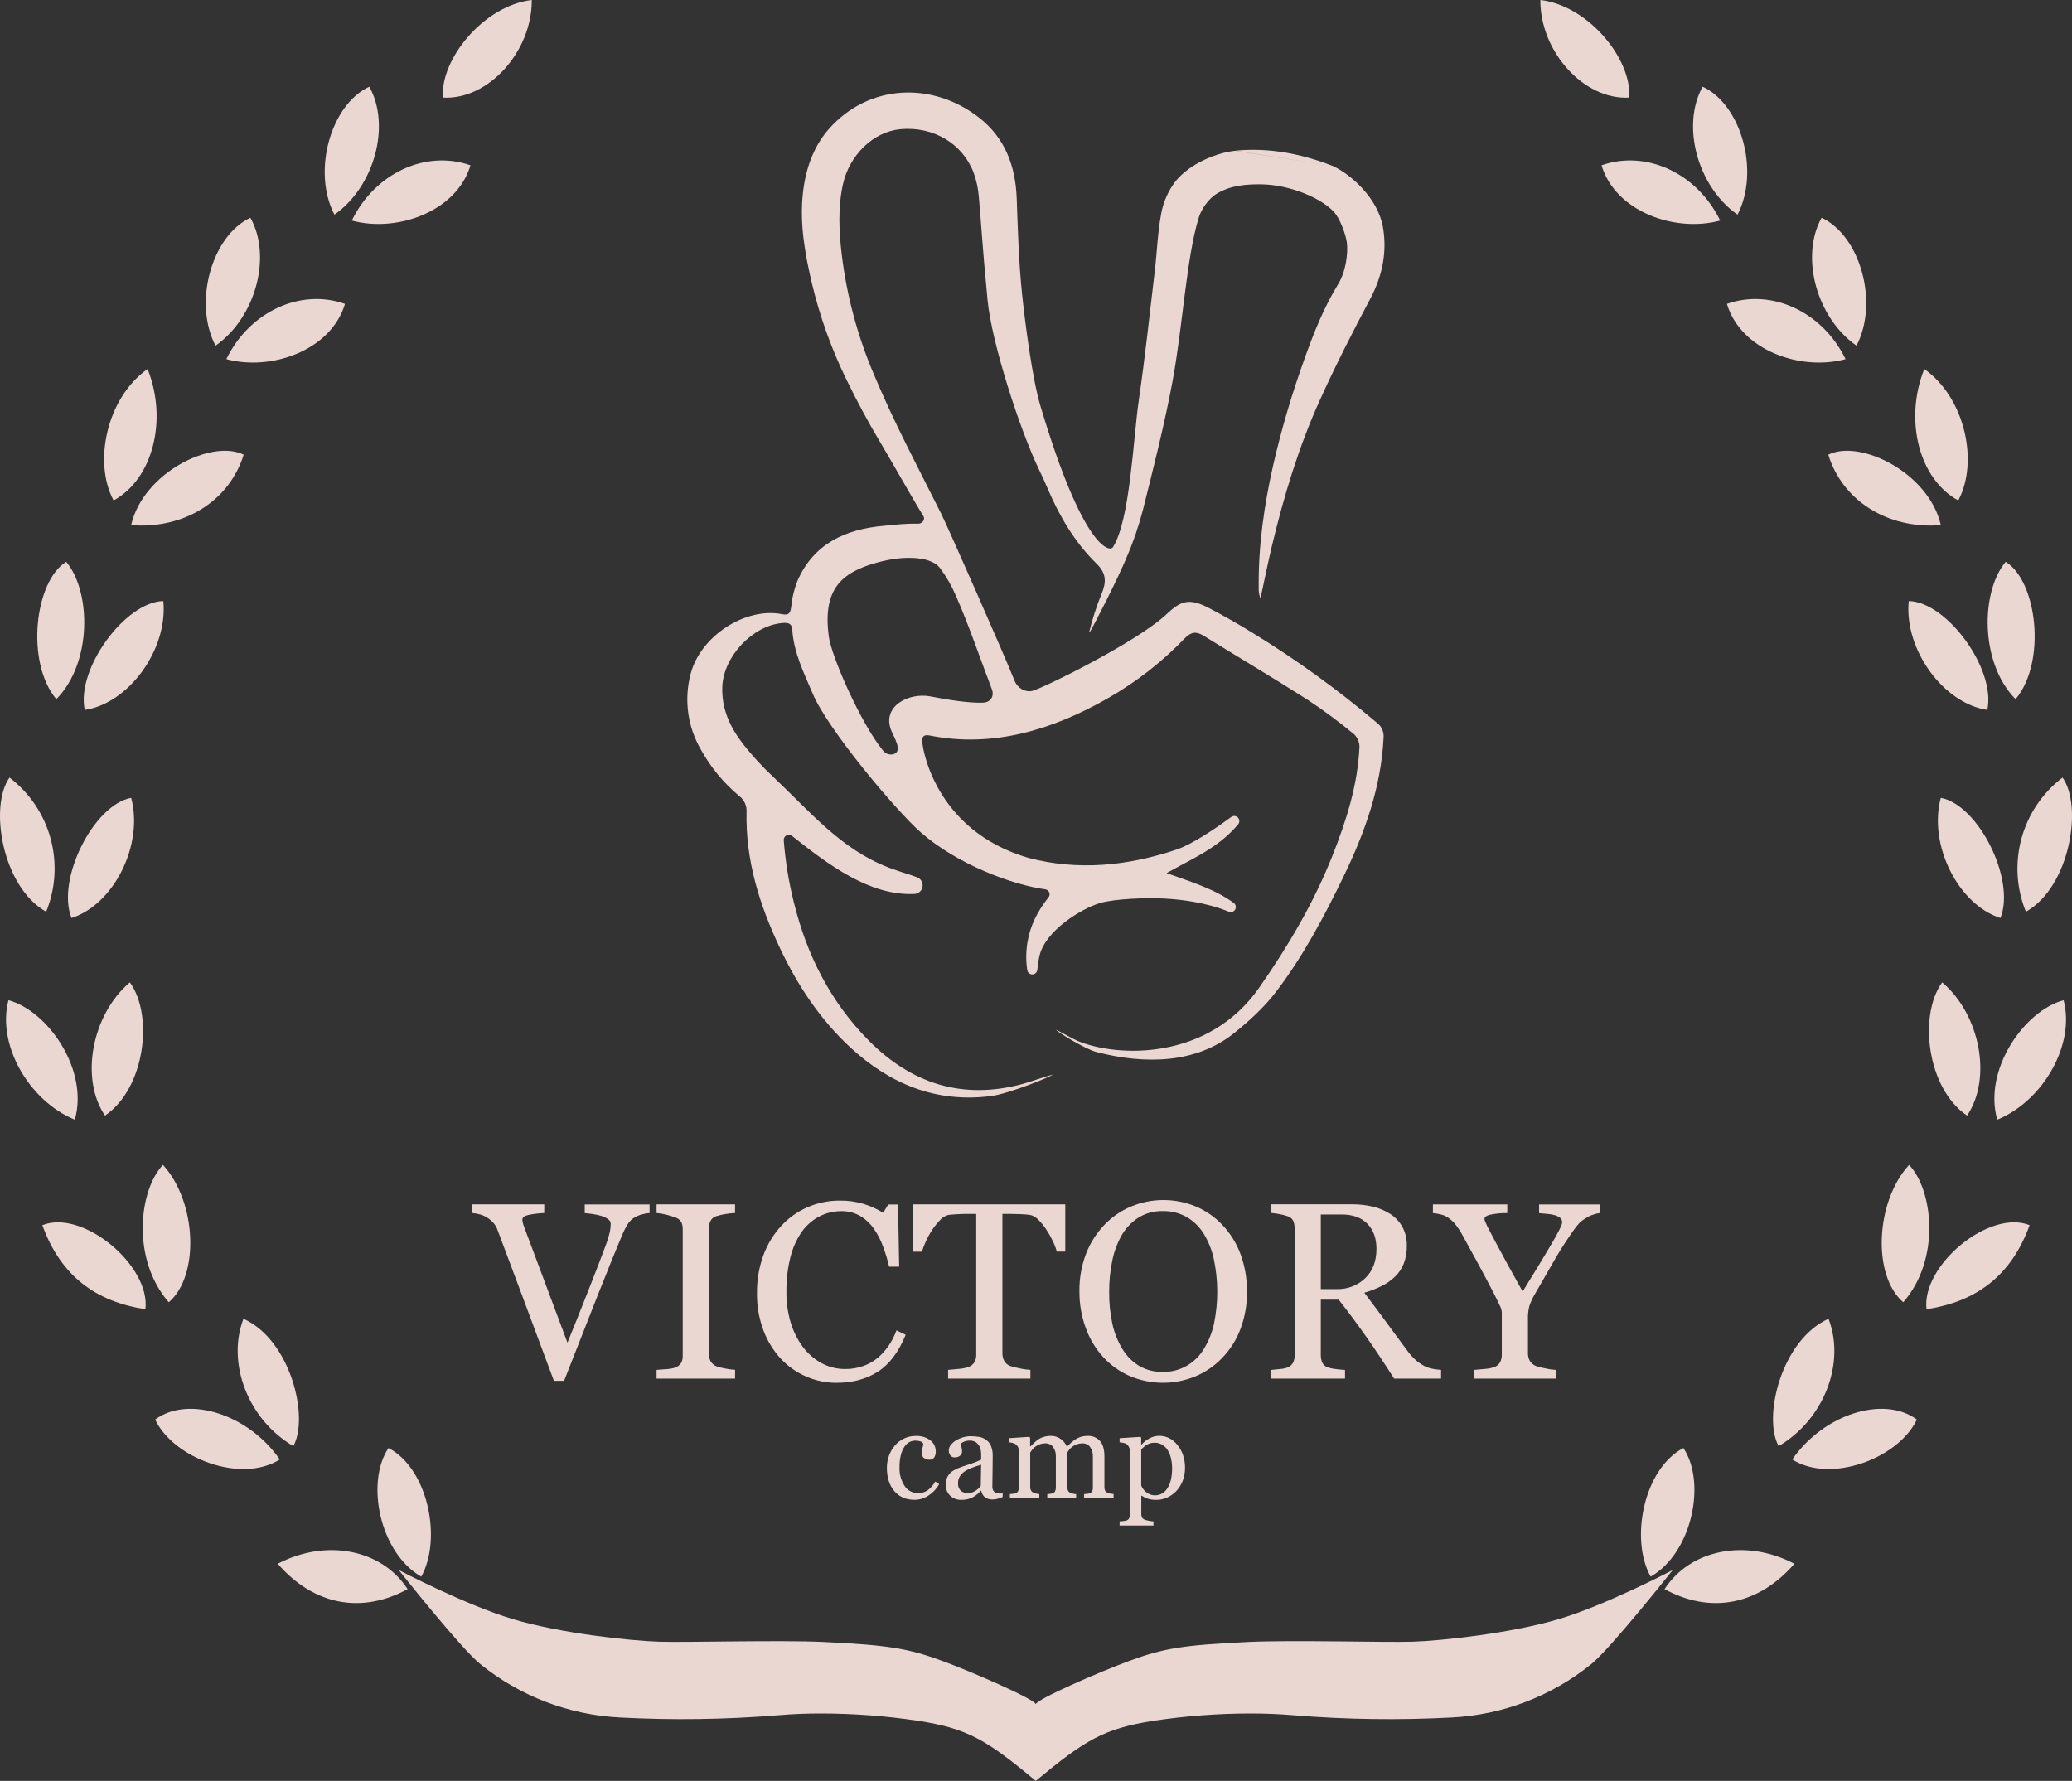
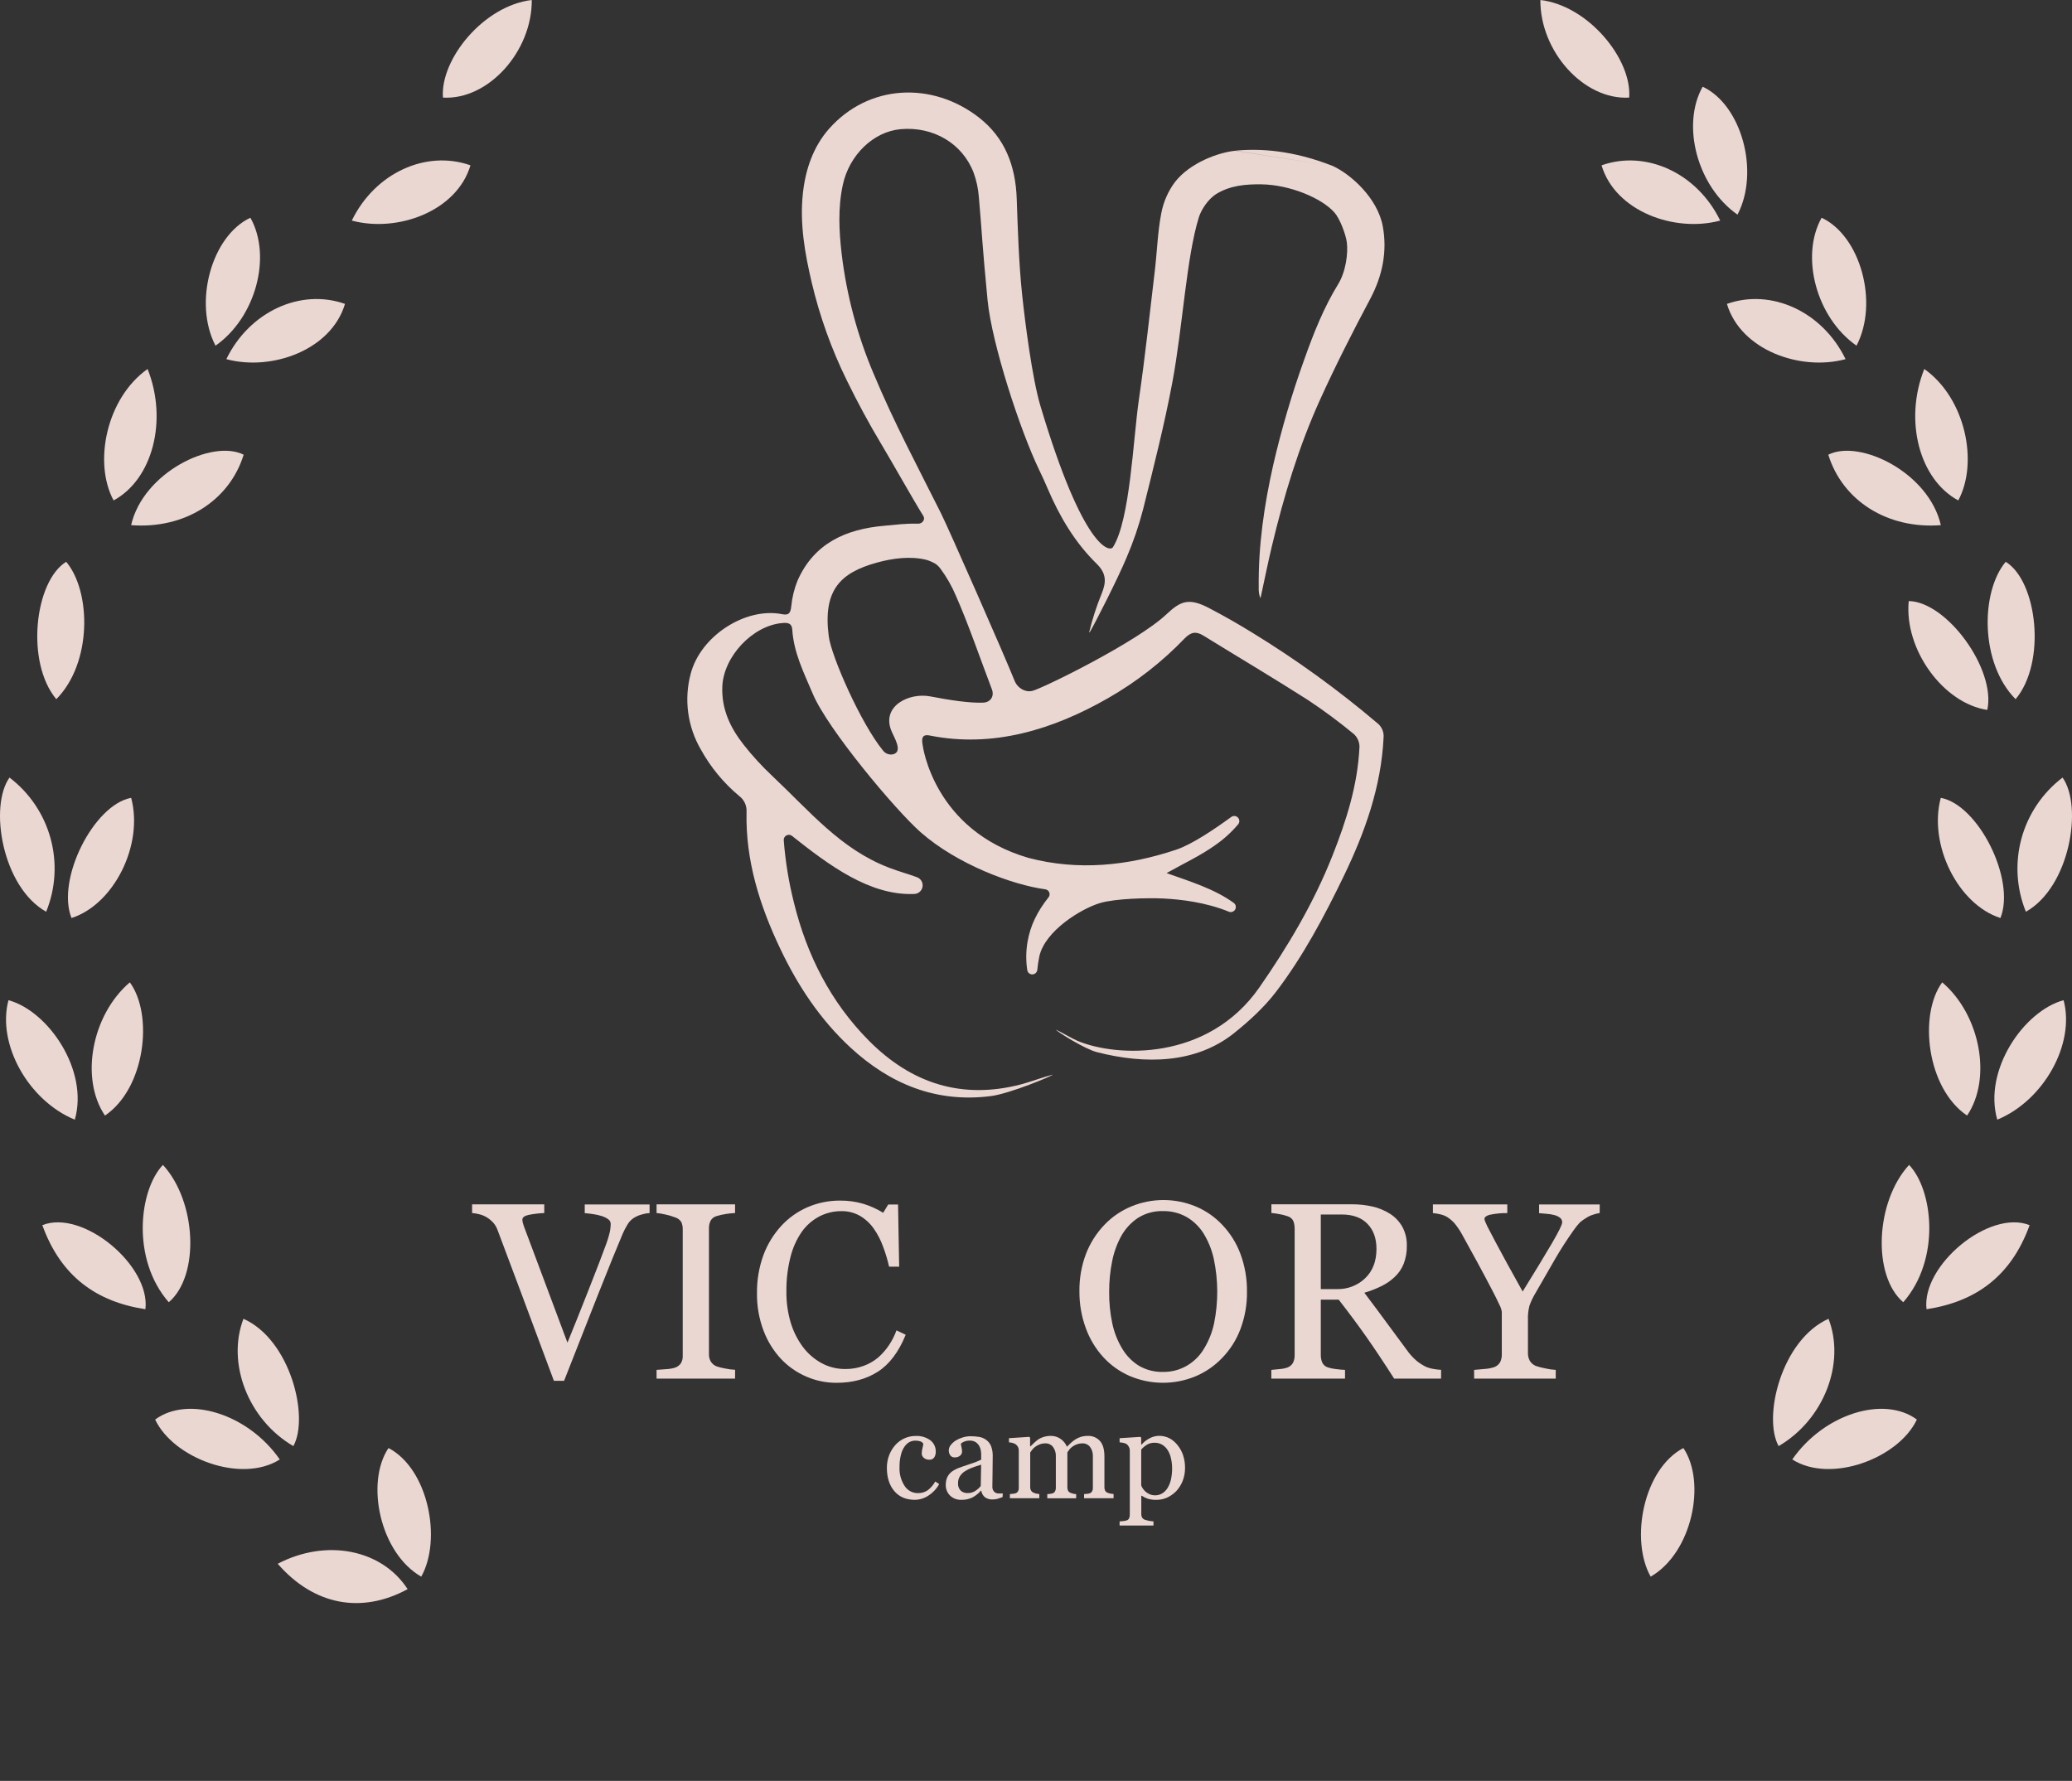
<svg xmlns="http://www.w3.org/2000/svg" viewBox="0 0 100 85.954" fill="none">
  <rect x="0" y="0" width="100" height="85.954" fill="#333333" stroke="none" />
  <g opacity="0.9">
    <path d="M59.621 7.272C60.809 7.157 62.401 7.25 64.338 8.017L59.621 7.272ZM64.338 8.017C65.195 8.417 66.489 9.559 66.739 10.934C66.957 12.134 66.725 13.302 66.138 14.411C65.285 16.016 64.458 17.639 63.708 19.294C62.679 21.565 61.96 23.946 61.382 26.368C61.187 27.189 61.021 28.017 60.842 28.842C60.841 28.845 60.839 28.846 60.837 28.848C60.835 28.849 60.833 28.85 60.83 28.85C60.828 28.85 60.825 28.849 60.823 28.848C60.821 28.846 60.819 28.845 60.818 28.842C60.763 28.686 60.74 28.521 60.749 28.356C60.725 26.351 61.012 24.382 61.449 22.441C61.847 20.714 62.348 19.013 62.949 17.346C63.393 16.097 63.881 14.857 64.583 13.715C64.957 13.106 65.067 12.215 65.002 11.7C64.952 11.312 64.665 10.548 64.402 10.255C63.779 9.549 62.229 8.917 60.891 8.897C60.139 8.886 59.399 8.947 58.734 9.342C58.295 9.603 57.967 10.142 57.86 10.488C57.26 12.41 57.078 15.799 56.584 18.435C56.197 20.503 55.676 22.545 55.167 24.587C54.962 25.379 54.697 26.154 54.374 26.906C53.941 27.945 52.83 30.123 52.592 30.515C52.59 30.518 52.588 30.52 52.585 30.521C52.582 30.523 52.578 30.523 52.575 30.521C52.572 30.52 52.57 30.517 52.569 30.515C52.568 30.512 52.568 30.508 52.569 30.505C52.722 29.873 52.922 29.254 53.169 28.653C53.389 28.109 53.417 27.688 52.923 27.205C51.872 26.178 51.134 24.92 50.564 23.585C50.437 23.285 50.306 22.995 50.164 22.704C49.231 20.776 47.871 16.592 47.664 14.503C47.394 11.714 47.389 11.16 47.24 9.49C47.209 9.096 47.125 8.707 46.99 8.336C46.451 6.921 45.035 6.092 43.463 6.235C42.143 6.356 40.983 7.49 40.675 8.927C40.437 10.042 40.492 11.15 40.623 12.273C40.861 14.243 41.373 16.17 42.146 17.998C43.163 20.432 44.237 22.418 45.417 24.779C45.784 25.513 48.477 31.632 48.966 32.856C49.113 33.224 49.493 33.428 49.823 33.346C50.338 33.217 54.877 30.988 56.3 29.645C56.993 28.991 57.391 28.845 58.366 29.356C59.077 29.728 59.775 30.125 60.458 30.548C62.569 31.84 64.577 33.294 66.465 34.895C66.572 34.976 66.657 35.084 66.711 35.208C66.766 35.331 66.787 35.467 66.775 35.602C66.659 37.98 65.874 40.173 64.853 42.286C63.918 44.221 62.883 46.17 61.579 47.877C61.012 48.618 60.29 49.278 59.57 49.855C57.722 51.34 55.27 51.38 52.937 50.781C52.337 50.628 50.948 49.75 50.971 49.7C51.209 49.811 51.755 50.133 51.997 50.234C53.891 51.034 58.298 51.223 60.779 47.66C62.167 45.664 63.403 43.581 64.303 41.311C64.977 39.611 65.53 37.881 65.612 36.039C65.611 35.925 65.587 35.812 65.541 35.708C65.495 35.604 65.428 35.51 65.344 35.432C64.632 34.843 63.889 34.291 63.118 33.781C61.457 32.721 59.76 31.715 58.083 30.68C57.73 30.462 57.483 30.496 57.176 30.811C56.092 31.941 54.851 32.91 53.492 33.688C50.823 35.221 47.913 36.107 44.88 35.501C44.619 35.447 44.432 35.501 44.533 35.977C44.533 35.977 45.048 40.069 49.633 41.405C52.033 42.038 54.425 41.793 56.764 41.011C57.54 40.752 58.644 39.999 59.422 39.432C59.47 39.397 59.529 39.38 59.588 39.384C59.647 39.389 59.703 39.416 59.744 39.458C59.785 39.501 59.81 39.557 59.813 39.617C59.816 39.676 59.797 39.734 59.76 39.781C59.438 40.164 59.066 40.502 58.654 40.787C57.954 41.293 57.148 41.662 56.302 42.14C57.455 42.55 58.61 42.902 59.543 43.578C59.592 43.614 59.626 43.666 59.638 43.724C59.651 43.783 59.642 43.844 59.612 43.897C59.583 43.949 59.535 43.989 59.478 44.008C59.421 44.028 59.359 44.026 59.304 44.002C58.198 43.548 56.981 43.409 56.163 43.367C55.392 43.327 53.822 43.367 53.084 43.587C52.154 43.869 50.438 44.933 50.163 46.15C50.117 46.367 50.084 46.588 50.063 46.81C50.057 46.869 50.029 46.923 49.986 46.964C49.943 47.004 49.886 47.027 49.827 47.029C49.768 47.031 49.711 47.011 49.665 46.974C49.619 46.936 49.588 46.884 49.578 46.825C49.51 46.372 49.514 45.911 49.591 45.459C49.725 44.668 50.073 43.976 50.602 43.313C50.63 43.28 50.648 43.24 50.654 43.197C50.661 43.155 50.656 43.111 50.64 43.071C50.624 43.031 50.597 42.996 50.563 42.97C50.529 42.944 50.488 42.927 50.445 42.922C48.87 42.709 46.195 41.722 44.427 40.163C43.227 39.106 39.944 35.194 39.227 33.486C38.801 32.481 38.308 31.506 38.237 30.393C38.217 30.07 38.021 30.049 37.761 30.07C36.319 30.189 34.924 31.69 34.861 33.129C34.814 34.228 35.25 35.129 35.89 35.944C36.312 36.48 36.774 36.984 37.271 37.451C39.1 39.174 40.572 40.982 42.896 41.875C43.378 42.061 43.854 42.188 44.257 42.339C44.347 42.373 44.424 42.437 44.472 42.52C44.521 42.603 44.539 42.701 44.524 42.797C44.509 42.892 44.461 42.979 44.388 43.043C44.316 43.107 44.224 43.144 44.127 43.147C41.986 43.239 40.02 41.768 38.226 40.347C38.19 40.316 38.144 40.298 38.097 40.292C38.049 40.288 38.001 40.297 37.959 40.319C37.916 40.34 37.881 40.374 37.857 40.416C37.834 40.458 37.823 40.505 37.826 40.553V40.561C37.904 41.573 38.068 42.577 38.316 43.561C38.938 46.094 40.087 48.368 41.94 50.233C43.99 52.297 46.429 53.085 49.296 52.333C49.679 52.233 50.422 51.962 50.807 51.867C50.82 51.918 48.733 52.785 47.832 52.901C45.205 53.241 42.969 52.335 41.048 50.562C39.578 49.203 38.495 47.562 37.648 45.771C36.661 43.692 35.979 41.53 36.03 39.195C36.04 39.045 36.013 38.895 35.95 38.758C35.887 38.622 35.791 38.504 35.67 38.414C34.921 37.788 34.295 37.029 33.824 36.174C33.507 35.628 33.3 35.026 33.215 34.4C33.13 33.775 33.17 33.139 33.332 32.529C33.804 30.693 35.986 29.289 37.755 29.645C38.091 29.712 38.155 29.563 38.189 29.259C38.23 28.837 38.331 28.422 38.489 28.029C39.285 26.214 40.837 25.536 42.678 25.376C43.278 25.323 43.669 25.261 44.321 25.276C44.514 25.276 44.667 25.076 44.566 24.909C44.066 24.109 43.089 22.363 42.534 21.435C41.934 20.435 41.383 19.41 40.873 18.366C40.129 16.854 39.559 15.262 39.172 13.622C38.842 12.212 38.594 10.798 38.748 9.345C38.87 8.187 39.248 7.084 40.008 6.22C41.924 4.055 44.988 3.92 47.242 5.669C48.501 6.648 49.012 8.005 49.069 9.576C49.124 11.12 49.169 12.669 49.329 14.204C49.473 15.578 49.821 18.278 50.211 19.584C52.279 26.515 53.557 26.65 53.712 26.412C54.544 25.103 54.688 21.189 54.965 19.292C55.266 17.222 55.489 15.14 55.735 13.062C55.844 12.142 55.87 11.207 56.045 10.3C56.147 9.752 56.373 9.234 56.706 8.787C57.427 7.858 58.806 7.355 59.617 7.277M43.111 36.404C43.597 36.269 43.138 35.578 43.011 35.249C42.548 34.065 43.887 33.416 44.9 33.612C45.822 33.791 46.8 33.941 47.452 33.913C47.81 33.898 47.999 33.6 47.87 33.266C47.317 31.82 46.749 30.143 46.13 28.745C45.935 28.284 45.686 27.847 45.387 27.445C45.319 27.351 45.236 27.27 45.14 27.206C45.004 27.128 44.858 27.065 44.708 27.02C43.929 26.827 43.065 26.948 42.308 27.158C40.554 27.645 39.708 28.483 39.998 30.713C40.121 31.668 41.541 34.913 42.62 36.23C42.676 36.303 42.752 36.358 42.84 36.389C42.927 36.42 43.021 36.425 43.111 36.404Z" fill="#FFE9E3" />
-     <path d="M75.209 78.152C72.903 78.835 69.541 79.197 68.148 79.237C66.754 79.277 62.401 79.148 60.231 79.25C57.086 79.399 56.152 79.558 54.506 80.162C53.099 80.678 50.037 82.011 49.989 82.252C49.941 82.011 46.88 80.678 45.474 80.162C43.827 79.562 42.894 79.399 39.748 79.25C37.578 79.15 33.225 79.278 31.832 79.237C30.439 79.196 27.076 78.837 24.77 78.152C22.465 77.467 19.246 75.778 19.246 75.778C19.246 75.778 22.272 79.597 23.185 80.321C25.099 81.868 27.453 82.768 29.91 82.893C32.454 83.029 35.005 82.993 37.544 82.786C38.234 82.728 38.92 82.698 39.614 82.7C41.189 82.701 42.763 82.819 44.321 83.054C46.704 83.432 47.589 83.954 49.989 85.954C52.389 83.962 53.275 83.437 55.658 83.054C57.216 82.819 58.79 82.701 60.366 82.7C61.059 82.7 61.745 82.728 62.434 82.786C64.974 82.993 67.525 83.029 70.069 82.893C72.526 82.768 74.881 81.868 76.794 80.321C77.706 79.599 80.73 75.778 80.73 75.778C80.73 75.778 77.514 77.469 75.209 78.152Z" fill="#FFE9E3" />
    <path d="M31.351 58.547C31.224 58.555 31.098 58.578 30.977 58.616C30.85 58.649 30.728 58.7 30.616 58.767C30.484 58.846 30.373 58.956 30.293 59.087C30.201 59.235 30.121 59.389 30.052 59.549C29.785 60.177 29.388 61.156 28.86 62.487C28.333 63.818 27.788 65.204 27.224 66.645H26.733C26.165 65.116 25.615 63.642 25.085 62.223C24.555 60.804 24.196 59.846 24.006 59.348C23.962 59.23 23.898 59.121 23.816 59.025C23.725 58.922 23.62 58.833 23.502 58.761C23.393 58.692 23.273 58.641 23.147 58.61C23.029 58.578 22.907 58.557 22.785 58.547V58.127H26.267V58.547C26.015 58.557 25.764 58.587 25.516 58.636C25.316 58.68 25.21 58.757 25.21 58.868C25.212 58.92 25.22 58.972 25.234 59.022C25.25 59.081 25.264 59.128 25.276 59.164C25.422 59.55 25.659 60.184 25.988 61.064L27.387 64.804C27.688 64.071 28.033 63.207 28.424 62.212C28.816 61.217 29.079 60.533 29.213 60.159C29.309 59.916 29.385 59.666 29.442 59.412C29.461 59.3 29.472 59.187 29.475 59.074C29.474 59.029 29.463 58.984 29.442 58.944C29.421 58.905 29.39 58.871 29.353 58.846C29.254 58.776 29.145 58.723 29.029 58.689C28.899 58.649 28.765 58.619 28.63 58.6C28.494 58.58 28.358 58.564 28.221 58.552V58.132H31.35L31.351 58.547Z" fill="#FFE9E3" />
    <path d="M35.476 66.538H31.688V66.117L32.151 66.082C32.295 66.076 32.439 66.052 32.578 66.011C32.691 65.972 32.791 65.898 32.861 65.8C32.927 65.688 32.958 65.559 32.95 65.43V59.336C32.954 59.217 32.932 59.099 32.886 58.989C32.816 58.875 32.706 58.791 32.578 58.755C32.432 58.699 32.282 58.655 32.13 58.622C31.984 58.586 31.837 58.56 31.688 58.547V58.127H35.476V58.547C35.329 58.553 35.183 58.568 35.038 58.592C34.887 58.614 34.738 58.647 34.593 58.692C34.529 58.707 34.47 58.736 34.418 58.775C34.366 58.815 34.324 58.865 34.293 58.923C34.24 59.034 34.214 59.156 34.216 59.279V65.365C34.213 65.486 34.243 65.606 34.302 65.711C34.37 65.822 34.473 65.906 34.595 65.951C34.727 65.995 34.863 66.028 35.001 66.051C35.158 66.085 35.317 66.106 35.478 66.113L35.476 66.538Z" fill="#FFE9E3" />
    <path d="M40.358 66.741C39.861 66.742 39.37 66.639 38.915 66.441C38.453 66.243 38.037 65.952 37.692 65.587C37.326 65.192 37.041 64.73 36.851 64.226C36.633 63.648 36.526 63.035 36.534 62.417C36.526 61.793 36.63 61.173 36.842 60.586C37.033 60.065 37.324 59.586 37.698 59.176C38.053 58.787 38.487 58.477 38.971 58.267C39.466 58.053 40.001 57.944 40.541 57.947C40.922 57.943 41.301 57.995 41.666 58.102C42.003 58.205 42.325 58.35 42.625 58.535L42.868 58.135H43.342L43.396 61.135H42.91C42.837 60.812 42.742 60.494 42.625 60.184C42.517 59.876 42.367 59.583 42.181 59.315C42.005 59.058 41.774 58.842 41.506 58.684C41.234 58.529 40.925 58.45 40.612 58.456C40.24 58.453 39.874 58.541 39.544 58.711C39.203 58.89 38.91 59.148 38.688 59.464C38.437 59.832 38.255 60.243 38.149 60.676C38.013 61.217 37.947 61.773 37.954 62.331C37.947 62.832 38.015 63.331 38.154 63.812C38.279 64.237 38.476 64.638 38.738 64.995C38.978 65.32 39.285 65.589 39.638 65.784C39.992 65.979 40.391 66.079 40.796 66.076C41.097 66.079 41.395 66.028 41.678 65.925C41.933 65.833 42.169 65.698 42.378 65.525C42.576 65.351 42.751 65.152 42.899 64.933C43.051 64.708 43.174 64.465 43.266 64.21L43.711 64.423C43.371 65.257 42.921 65.853 42.36 66.21C41.799 66.567 41.132 66.745 40.358 66.741Z" fill="#FFE9E3" />
-     <path d="M51.413 60.409H51.005C50.956 60.234 50.892 60.064 50.812 59.902C50.721 59.71 50.617 59.525 50.499 59.348C50.388 59.175 50.257 59.014 50.111 58.87C50.002 58.752 49.86 58.67 49.703 58.636C49.581 58.621 49.426 58.609 49.239 58.601C49.053 58.593 48.882 58.589 48.722 58.589H48.379V65.317C48.377 65.442 48.405 65.565 48.462 65.676C48.525 65.792 48.628 65.881 48.752 65.928C48.898 65.975 49.048 66.013 49.2 66.04C49.374 66.081 49.551 66.106 49.73 66.117V66.538H45.758V66.117C45.868 66.109 46.037 66.094 46.265 66.07C46.425 66.059 46.584 66.03 46.736 65.981C46.853 65.94 46.954 65.862 47.023 65.759C47.09 65.641 47.122 65.506 47.115 65.37V58.589H46.772C46.649 58.589 46.497 58.589 46.315 58.598C46.133 58.607 45.959 58.617 45.793 58.636C45.636 58.667 45.493 58.749 45.387 58.87C45.243 59.016 45.113 59.176 44.999 59.348C44.879 59.528 44.774 59.717 44.685 59.914C44.609 60.075 44.545 60.242 44.495 60.414H44.08V58.127H51.413V60.409Z" fill="#FFE9E3" />
    <path d="M58.996 59.123C59.378 59.526 59.675 60.002 59.868 60.523C60.083 61.105 60.19 61.721 60.182 62.34C60.191 62.962 60.082 63.579 59.862 64.16C59.665 64.681 59.362 65.155 58.973 65.553C58.61 65.93 58.174 66.228 57.692 66.43C57.188 66.638 56.648 66.743 56.103 66.74C55.558 66.736 55.019 66.624 54.517 66.41C54.032 66.198 53.597 65.886 53.24 65.495C52.871 65.088 52.586 64.612 52.401 64.094C52.195 63.532 52.092 62.936 52.096 62.336C52.086 61.712 52.194 61.091 52.416 60.507C52.617 59.991 52.917 59.519 53.3 59.118C53.666 58.734 54.109 58.431 54.6 58.228C55.095 58.023 55.625 57.919 56.161 57.92C56.697 57.921 57.227 58.028 57.721 58.234C58.203 58.438 58.638 58.741 58.996 59.123ZM58.113 65.087C58.342 64.71 58.505 64.297 58.596 63.865C58.804 62.838 58.798 61.778 58.579 60.753C58.483 60.317 58.314 59.9 58.079 59.52C57.873 59.196 57.593 58.926 57.261 58.734C56.916 58.543 56.528 58.446 56.134 58.453C55.711 58.44 55.293 58.552 54.933 58.775C54.596 58.996 54.318 59.295 54.12 59.646C53.909 60.03 53.758 60.444 53.675 60.875C53.577 61.359 53.529 61.852 53.531 62.345C53.525 62.863 53.577 63.38 53.684 63.886C53.777 64.318 53.941 64.731 54.17 65.109C54.37 65.441 54.646 65.721 54.977 65.924C55.33 66.126 55.732 66.228 56.139 66.216C56.54 66.221 56.935 66.117 57.283 65.916C57.626 65.715 57.912 65.43 58.113 65.087Z" fill="#FFE9E3" />
    <path d="M69.55 66.539H67.285C66.783 65.753 66.33 65.073 65.926 64.499C65.522 63.926 65.082 63.335 64.608 62.727H63.745V65.394C63.743 65.519 63.766 65.644 63.812 65.76C63.839 65.817 63.878 65.867 63.926 65.909C63.974 65.95 64.029 65.981 64.09 66C64.212 66.038 64.337 66.064 64.464 66.077C64.642 66.101 64.792 66.114 64.914 66.118V66.539H61.358V66.118C61.452 66.11 61.59 66.097 61.77 66.077C61.898 66.068 62.024 66.042 62.145 66C62.255 65.956 62.346 65.876 62.404 65.774C62.461 65.656 62.488 65.525 62.483 65.394V59.312C62.486 59.187 62.465 59.063 62.425 58.945C62.399 58.887 62.36 58.834 62.312 58.792C62.264 58.751 62.207 58.72 62.145 58.702C62.02 58.658 61.891 58.625 61.761 58.602C61.628 58.576 61.495 58.557 61.361 58.545V58.125H65.243C65.579 58.123 65.915 58.16 66.243 58.234C66.543 58.303 66.831 58.422 67.091 58.587C67.334 58.743 67.535 58.956 67.678 59.206C67.831 59.489 67.906 59.807 67.897 60.128C67.903 60.422 67.852 60.714 67.749 60.988C67.653 61.234 67.502 61.454 67.31 61.634C67.12 61.813 66.904 61.962 66.67 62.075C66.406 62.206 66.129 62.313 65.846 62.394C66.261 62.943 66.606 63.405 66.88 63.781C67.154 64.156 67.491 64.612 67.891 65.15C68.025 65.344 68.184 65.52 68.362 65.675C68.492 65.78 68.632 65.872 68.78 65.95C68.902 66.007 69.032 66.047 69.166 66.069C69.293 66.093 69.422 66.109 69.551 66.116L69.55 66.539ZM66.432 60.275C66.432 59.767 66.285 59.363 65.993 59.064C65.7 58.766 65.287 58.617 64.754 58.618H63.745V62.218H64.523C64.773 62.226 65.023 62.183 65.257 62.093C65.492 62.003 65.706 61.868 65.887 61.694C66.25 61.345 66.432 60.872 66.432 60.275Z" fill="#FFE9E3" />
    <path d="M77.205 58.548C77.095 58.562 76.987 58.589 76.884 58.628C76.772 58.661 76.667 58.71 76.57 58.774C76.459 58.838 76.354 58.911 76.256 58.993C76.14 59.118 76.033 59.252 75.936 59.393C75.628 59.828 75.343 60.269 75.082 60.715C74.82 61.162 74.494 61.728 74.103 62.415C73.986 62.608 73.888 62.813 73.814 63.026C73.758 63.245 73.734 63.471 73.743 63.696V65.306C73.74 65.435 73.77 65.562 73.831 65.677C73.898 65.79 74.001 65.878 74.124 65.928C74.269 65.977 74.418 66.015 74.569 66.043C74.738 66.083 74.91 66.108 75.084 66.118V66.538H71.145V66.118C71.257 66.109 71.422 66.096 71.645 66.073C71.803 66.064 71.958 66.035 72.109 65.987C72.232 65.944 72.336 65.858 72.401 65.745C72.458 65.626 72.486 65.496 72.481 65.365V63.32C72.464 63.199 72.424 63.082 72.365 62.974C72.288 62.806 72.197 62.619 72.091 62.413C71.854 61.955 71.591 61.459 71.302 60.926C71.012 60.393 70.761 59.936 70.549 59.556C70.45 59.376 70.333 59.205 70.202 59.046C70.1 58.931 69.984 58.831 69.855 58.746C69.75 58.682 69.635 58.636 69.514 58.61C69.397 58.58 69.277 58.56 69.156 58.55V58.13H72.746V58.55C72.459 58.545 72.173 58.573 71.892 58.633C71.725 58.68 71.644 58.747 71.644 58.833C71.648 58.876 71.66 58.918 71.678 58.957C71.703 59.016 71.736 59.091 71.778 59.182C71.822 59.273 71.891 59.402 71.962 59.534C72.032 59.666 72.1 59.794 72.162 59.917C72.347 60.268 72.537 60.618 72.73 60.969C72.922 61.32 73.174 61.775 73.487 62.335C74.106 61.335 74.58 60.556 74.906 59.997C75.232 59.438 75.395 59.105 75.395 58.997C75.396 58.955 75.388 58.914 75.371 58.876C75.353 58.838 75.327 58.804 75.295 58.778C75.216 58.717 75.124 58.673 75.028 58.648C74.906 58.615 74.781 58.595 74.655 58.586C74.52 58.576 74.396 58.565 74.281 58.553V58.133H77.206L77.205 58.548Z" fill="#FFE9E3" />
    <path d="M44.155 72.389C43.731 72.389 43.401 72.249 43.162 71.968C42.923 71.687 42.803 71.311 42.803 70.839C42.803 70.642 42.836 70.447 42.903 70.262C42.967 70.084 43.062 69.919 43.184 69.775C43.308 69.627 43.463 69.508 43.638 69.427C43.813 69.346 44.004 69.305 44.197 69.306C44.447 69.295 44.693 69.367 44.897 69.512C44.983 69.578 45.053 69.663 45.099 69.761C45.145 69.859 45.166 69.968 45.162 70.076C45.164 70.168 45.139 70.259 45.091 70.338C45.066 70.376 45.031 70.407 44.989 70.427C44.949 70.447 44.903 70.456 44.857 70.452C44.759 70.458 44.662 70.427 44.586 70.364C44.556 70.34 44.531 70.309 44.514 70.275C44.496 70.24 44.487 70.203 44.486 70.164C44.486 70.072 44.498 69.98 44.521 69.891C44.54 69.823 44.554 69.754 44.563 69.685C44.528 69.625 44.471 69.581 44.404 69.562C44.33 69.541 44.254 69.531 44.178 69.532C44.084 69.532 43.992 69.552 43.908 69.592C43.807 69.645 43.722 69.722 43.658 69.816C43.575 69.937 43.514 70.073 43.481 70.216C43.432 70.412 43.409 70.614 43.413 70.816C43.398 71.134 43.484 71.449 43.657 71.716C43.725 71.824 43.82 71.913 43.932 71.974C44.044 72.035 44.17 72.067 44.298 72.065C44.469 72.071 44.637 72.022 44.778 71.925C44.925 71.811 45.048 71.667 45.138 71.504L45.327 71.629C45.205 71.854 45.027 72.044 44.812 72.183C44.617 72.314 44.389 72.385 44.155 72.389Z" fill="#FFE9E3" />
    <path d="M48.386 72.258C48.294 72.293 48.212 72.32 48.142 72.341C48.065 72.362 47.984 72.373 47.903 72.371C47.772 72.378 47.641 72.34 47.534 72.263C47.438 72.183 47.376 72.071 47.358 71.947H47.34C47.225 72.081 47.086 72.193 46.93 72.276C46.764 72.356 46.582 72.394 46.398 72.389C46.198 72.397 46.004 72.325 45.857 72.189C45.787 72.121 45.732 72.039 45.695 71.948C45.658 71.858 45.642 71.76 45.645 71.662C45.644 71.561 45.66 71.459 45.692 71.362C45.724 71.274 45.772 71.192 45.835 71.122C45.892 71.058 45.959 71.004 46.035 70.964C46.108 70.921 46.185 70.884 46.264 70.853C46.352 70.819 46.533 70.753 46.804 70.666C46.992 70.609 47.176 70.537 47.354 70.452V70.159C47.352 70.109 47.346 70.06 47.338 70.011C47.327 69.938 47.303 69.868 47.268 69.803C47.227 69.728 47.17 69.663 47.101 69.612C47.01 69.553 46.903 69.525 46.794 69.531C46.708 69.53 46.622 69.546 46.541 69.577C46.48 69.598 46.423 69.632 46.376 69.677C46.379 69.737 46.388 69.795 46.404 69.852C46.422 69.922 46.431 69.993 46.432 70.065C46.431 70.102 46.422 70.138 46.406 70.17C46.39 70.203 46.367 70.232 46.339 70.255C46.267 70.316 46.174 70.347 46.08 70.341C46.038 70.345 45.996 70.338 45.958 70.32C45.919 70.302 45.886 70.275 45.862 70.241C45.811 70.166 45.786 70.077 45.791 69.987C45.796 69.896 45.831 69.81 45.889 69.741C45.959 69.653 46.043 69.578 46.139 69.519C46.24 69.459 46.349 69.412 46.462 69.378C46.582 69.341 46.707 69.321 46.833 69.32C46.978 69.319 47.124 69.33 47.267 69.354C47.389 69.376 47.504 69.427 47.603 69.501C47.706 69.578 47.786 69.681 47.833 69.801C47.89 69.956 47.917 70.12 47.911 70.285C47.911 70.569 47.908 70.819 47.903 71.037C47.898 71.255 47.895 71.494 47.894 71.753C47.891 71.817 47.905 71.88 47.934 71.936C47.964 71.986 48.006 72.026 48.057 72.052C48.101 72.074 48.149 72.084 48.197 72.082C48.262 72.082 48.327 72.082 48.397 72.082L48.386 72.258ZM47.352 70.693C47.184 70.743 47.037 70.793 46.911 70.839C46.787 70.885 46.669 70.945 46.558 71.017C46.464 71.079 46.384 71.161 46.324 71.256C46.264 71.355 46.234 71.469 46.238 71.584C46.232 71.65 46.241 71.717 46.263 71.78C46.285 71.843 46.321 71.9 46.367 71.947C46.457 72.026 46.574 72.067 46.694 72.063C46.825 72.067 46.954 72.032 47.065 71.963C47.168 71.898 47.259 71.817 47.334 71.721L47.352 70.693Z" fill="#FFE9E3" />
    <path d="M53.744 72.312H52.321V72.112L52.459 72.1C52.5 72.097 52.541 72.09 52.581 72.078C52.633 72.062 52.677 72.029 52.705 71.984C52.733 71.93 52.748 71.871 52.745 71.811V70.305C52.755 70.135 52.706 69.966 52.603 69.829C52.562 69.776 52.508 69.734 52.447 69.705C52.386 69.676 52.32 69.662 52.252 69.662C52.16 69.662 52.068 69.677 51.98 69.706C51.895 69.736 51.816 69.778 51.745 69.831C51.691 69.871 51.643 69.919 51.602 69.972C51.57 70.013 51.541 70.055 51.514 70.098V71.784C51.512 71.843 51.525 71.902 51.55 71.954C51.578 72.001 51.621 72.037 51.672 72.055C51.712 72.071 51.753 72.084 51.794 72.094C51.842 72.105 51.89 72.111 51.938 72.114V72.314H50.545V72.114L50.678 72.102C50.717 72.098 50.756 72.09 50.794 72.079C50.846 72.064 50.889 72.03 50.917 71.984C50.946 71.931 50.96 71.872 50.958 71.811V70.305C50.968 70.135 50.918 69.966 50.816 69.829C50.774 69.776 50.72 69.734 50.659 69.705C50.598 69.676 50.531 69.662 50.464 69.662C50.37 69.662 50.278 69.677 50.191 69.708C50.106 69.738 50.028 69.781 49.956 69.834C49.901 69.876 49.851 69.925 49.81 69.981C49.77 70.035 49.742 70.081 49.721 70.104V71.776C49.719 71.835 49.734 71.894 49.763 71.945C49.792 71.991 49.836 72.026 49.888 72.046C49.928 72.065 49.971 72.08 50.014 72.09C50.062 72.1 50.111 72.107 50.16 72.111V72.311H48.74V72.111L48.88 72.099C48.923 72.096 48.966 72.088 49.007 72.076C49.059 72.061 49.102 72.027 49.129 71.981C49.158 71.928 49.172 71.869 49.169 71.808V69.999C49.17 69.94 49.156 69.882 49.127 69.829C49.097 69.778 49.056 69.734 49.007 69.7C48.964 69.674 48.916 69.655 48.867 69.643C48.811 69.628 48.754 69.618 48.695 69.614V69.414L49.673 69.349L49.715 69.39V69.808H49.736C49.785 69.759 49.844 69.7 49.916 69.633C49.978 69.574 50.045 69.52 50.115 69.47C50.195 69.418 50.283 69.378 50.374 69.352C50.484 69.32 50.597 69.303 50.712 69.304C50.887 69.3 51.059 69.354 51.2 69.457C51.33 69.551 51.431 69.679 51.493 69.826L51.681 69.644C51.748 69.582 51.82 69.525 51.897 69.476C51.978 69.422 52.067 69.38 52.16 69.352C52.27 69.319 52.385 69.303 52.499 69.304C52.609 69.299 52.718 69.318 52.82 69.36C52.921 69.402 53.012 69.466 53.086 69.547C53.23 69.709 53.302 69.958 53.302 70.294V71.779C53.299 71.838 53.312 71.897 53.338 71.95C53.365 71.996 53.408 72.031 53.459 72.049C53.502 72.067 53.547 72.08 53.594 72.09C53.643 72.099 53.693 72.105 53.744 72.109V72.312Z" fill="#FFE9E3" />
    <path d="M56.821 69.737C56.94 69.879 57.032 70.043 57.093 70.219C57.161 70.421 57.195 70.632 57.193 70.846C57.195 71.062 57.156 71.276 57.078 71.478C57.007 71.658 56.903 71.824 56.771 71.966C56.645 72.097 56.496 72.204 56.33 72.28C56.168 72.353 55.992 72.391 55.814 72.39C55.668 72.394 55.522 72.374 55.381 72.331C55.283 72.298 55.19 72.251 55.106 72.191H55.082V73.071C55.08 73.133 55.094 73.194 55.124 73.249C55.154 73.296 55.199 73.331 55.251 73.349C55.316 73.371 55.383 73.388 55.451 73.401C55.523 73.416 55.596 73.425 55.669 73.429V73.629H54.035V73.429C54.096 73.429 54.155 73.42 54.213 73.414C54.265 73.409 54.317 73.399 54.367 73.385C54.394 73.377 54.418 73.365 54.44 73.348C54.461 73.331 54.478 73.309 54.491 73.285C54.516 73.23 54.529 73.17 54.527 73.11V70.001C54.527 69.941 54.511 69.881 54.482 69.829C54.455 69.776 54.416 69.73 54.367 69.696C54.322 69.668 54.271 69.649 54.218 69.641C54.158 69.628 54.097 69.619 54.035 69.615V69.415L55.035 69.35L55.076 69.385V69.714L55.1 69.72C55.207 69.596 55.337 69.494 55.482 69.419C55.622 69.344 55.778 69.303 55.936 69.3C56.11 69.299 56.281 69.338 56.436 69.416C56.585 69.496 56.716 69.605 56.821 69.737ZM56.338 71.837C56.421 71.706 56.48 71.561 56.513 71.41C56.552 71.231 56.571 71.049 56.569 70.867C56.569 70.716 56.553 70.567 56.521 70.42C56.495 70.279 56.445 70.144 56.373 70.02C56.309 69.907 56.218 69.811 56.109 69.741C55.992 69.667 55.856 69.63 55.718 69.634C55.587 69.631 55.458 69.665 55.345 69.734C55.245 69.796 55.155 69.874 55.078 69.964V71.692C55.099 71.751 55.128 71.807 55.165 71.858C55.204 71.913 55.249 71.963 55.3 72.006C55.361 72.055 55.428 72.096 55.5 72.126C55.583 72.159 55.672 72.174 55.761 72.172C55.874 72.171 55.984 72.141 56.081 72.085C56.184 72.024 56.272 71.94 56.335 71.839L56.338 71.837Z" fill="#FFE9E3" />
    <path d="M93.67 25.346C91.093 25.546 88.924 24.166 88.238 21.946C89.761 21.182 93.089 22.807 93.67 25.346Z" fill="#FFE9E3" />
    <path d="M97.278 33.746C95.549 32.003 95.588 28.559 96.801 27.115C98.325 28.057 98.775 31.96 97.278 33.746Z" fill="#FFE9E3" />
    <path d="M99.594 48.275C100.159 50.384 98.64 53.114 96.393 54.041C95.707 51.654 97.679 48.791 99.594 48.275Z" fill="#FFE9E3" />
    <path d="M93.736 47.413C95.578 48.983 96.148 52.055 94.936 53.843C92.985 52.522 92.59 48.974 93.736 47.413Z" fill="#FFE9E3" />
    <path d="M91.856 62.853C90.356 61.573 90.505 58.005 92.137 56.224C93.288 57.428 93.68 60.763 91.856 62.853Z" fill="#FFE9E3" />
    <path d="M86.5 70.441C88.008 68.26 90.907 67.332 92.513 68.514C91.635 70.382 88.358 71.622 86.5 70.441Z" fill="#FFE9E3" />
-     <path d="M86.603 75.475C84.867 77.475 82.564 77.912 80.336 76.7C81.573 74.787 84.246 74.243 86.603 75.475Z" fill="#FFE9E3" />
    <path d="M97.775 44.005C97.317 42.881 97.243 41.638 97.562 40.467C97.882 39.297 98.578 38.264 99.544 37.529C100.534 38.919 99.898 42.81 97.775 44.005Z" fill="#FFE9E3" />
    <path d="M89.6 16.684C87.656 15.326 86.875 12.368 87.916 10.51C89.782 11.378 90.686 14.599 89.6 16.684Z" fill="#FFE9E3" />
    <path d="M89.072 17.334C86.893 17.925 84.012 16.902 83.346 14.668C85.488 13.909 87.956 15.035 89.072 17.334Z" fill="#FFE9E3" />
    <path d="M85.841 69.796C85.068 68.404 85.972 64.669 88.249 63.651C89.077 65.793 88.025 68.523 85.841 69.796Z" fill="#FFE9E3" />
    <path d="M79.665 76.097C78.658 74.305 79.319 70.897 81.244 69.889C82.364 71.555 81.664 74.951 79.665 76.097Z" fill="#FFE9E3" />
    <path d="M93.667 38.508C95.476 38.84 97.291 42.446 96.546 44.308C94.51 43.658 93.06 40.785 93.667 38.508Z" fill="#FFE9E3" />
    <path d="M92.871 17.809C94.852 19.209 95.501 22.314 94.511 24.153C92.637 23.144 91.879 20.301 92.871 17.809Z" fill="#FFE9E3" />
    <path d="M97.954 59.133C97.054 61.621 95.328 62.833 92.979 63.189C92.726 61.082 96.007 58.35 97.954 59.133Z" fill="#FFE9E3" />
    <path d="M92.12 29.01C93.958 29.041 96.34 32.299 95.912 34.264C93.796 33.951 91.894 31.356 92.12 29.01Z" fill="#FFE9E3" />
    <path d="M83.857 10.36C81.914 9.001 81.132 6.043 82.174 4.185C84.04 5.053 84.944 8.271 83.857 10.36Z" fill="#FFE9E3" />
    <path d="M83.021 10.646C80.842 11.237 77.961 10.215 77.295 7.98C79.434 7.22 81.905 8.347 83.021 10.646Z" fill="#FFE9E3" />
    <path d="M74.342 0C76.666 0.273 78.768 2.863 78.628 4.711C76.443 4.837 74.327 2.486 74.342 0Z" fill="#FFE9E3" />
    <path d="M6.328 25.346C8.906 25.546 11.074 24.166 11.76 21.946C10.235 21.182 6.908 22.807 6.328 25.346Z" fill="#FFE9E3" />
    <path d="M2.717 33.746C4.447 32.003 4.408 28.559 3.194 27.115C1.67 28.057 1.225 31.96 2.717 33.746Z" fill="#FFE9E3" />
    <path d="M0.409 48.275C-0.155 50.384 1.362 53.114 3.61 54.041C4.296 51.654 2.323 48.791 0.409 48.275Z" fill="#FFE9E3" />
    <path d="M6.266 47.413C4.425 48.983 3.853 52.055 5.066 53.843C7.018 52.522 7.412 48.974 6.266 47.413Z" fill="#FFE9E3" />
    <path d="M8.145 62.853C9.645 61.573 9.496 58.005 7.864 56.224C6.713 57.428 6.322 60.763 8.145 62.853Z" fill="#FFE9E3" />
    <path d="M13.502 70.441C11.993 68.26 9.094 67.332 7.488 68.514C8.365 70.382 11.644 71.622 13.502 70.441Z" fill="#FFE9E3" />
    <path d="M13.404 75.475C15.14 77.475 17.444 77.912 19.673 76.7C18.436 74.787 15.762 74.243 13.404 75.475Z" fill="#FFE9E3" />
    <path d="M2.228 44.005C2.686 42.881 2.761 41.638 2.441 40.467C2.121 39.297 1.424 38.264 0.459 37.529C-0.535 38.919 0.101 42.81 2.228 44.005Z" fill="#FFE9E3" />
    <path d="M10.401 16.684C12.345 15.326 13.131 12.372 12.085 10.51C10.219 11.378 9.316 14.599 10.401 16.684Z" fill="#FFE9E3" />
    <path d="M10.924 17.334C13.104 17.925 15.984 16.902 16.65 14.668C14.508 13.909 12.039 15.035 10.924 17.334Z" fill="#FFE9E3" />
    <path d="M14.158 69.796C14.931 68.404 14.027 64.669 11.75 63.651C10.929 65.793 11.976 68.523 14.158 69.796Z" fill="#FFE9E3" />
    <path d="M20.33 76.097C21.337 74.305 20.676 70.897 18.75 69.889C17.63 71.555 18.33 74.951 20.33 76.097Z" fill="#FFE9E3" />
    <path d="M6.33 38.508C4.522 38.84 2.706 42.446 3.451 44.308C5.49 43.658 6.94 40.785 6.33 38.508Z" fill="#FFE9E3" />
    <path d="M7.123 17.809C5.142 19.209 4.493 22.314 5.482 24.153C7.355 23.144 8.112 20.301 7.123 17.809Z" fill="#FFE9E3" />
    <path d="M2.043 59.133C2.943 61.621 4.668 62.833 7.018 63.189C7.27 61.082 3.989 58.35 2.043 59.133Z" fill="#FFE9E3" />
-     <path d="M7.883 29.01C6.045 29.041 3.663 32.299 4.092 34.264C6.207 33.951 8.109 31.356 7.883 29.01Z" fill="#FFE9E3" />
-     <path d="M16.14 10.36C18.084 9.001 18.865 6.043 17.824 4.185C15.958 5.053 15.054 8.271 16.14 10.36Z" fill="#FFE9E3" />
    <path d="M16.979 10.646C19.159 11.237 22.039 10.215 22.706 7.98C20.564 7.22 18.095 8.347 16.979 10.646Z" fill="#FFE9E3" />
    <path d="M25.665 0C23.34 0.273 21.239 2.863 21.378 4.711C23.563 4.837 25.68 2.486 25.665 0Z" fill="#FFE9E3" />
  </g>
</svg>